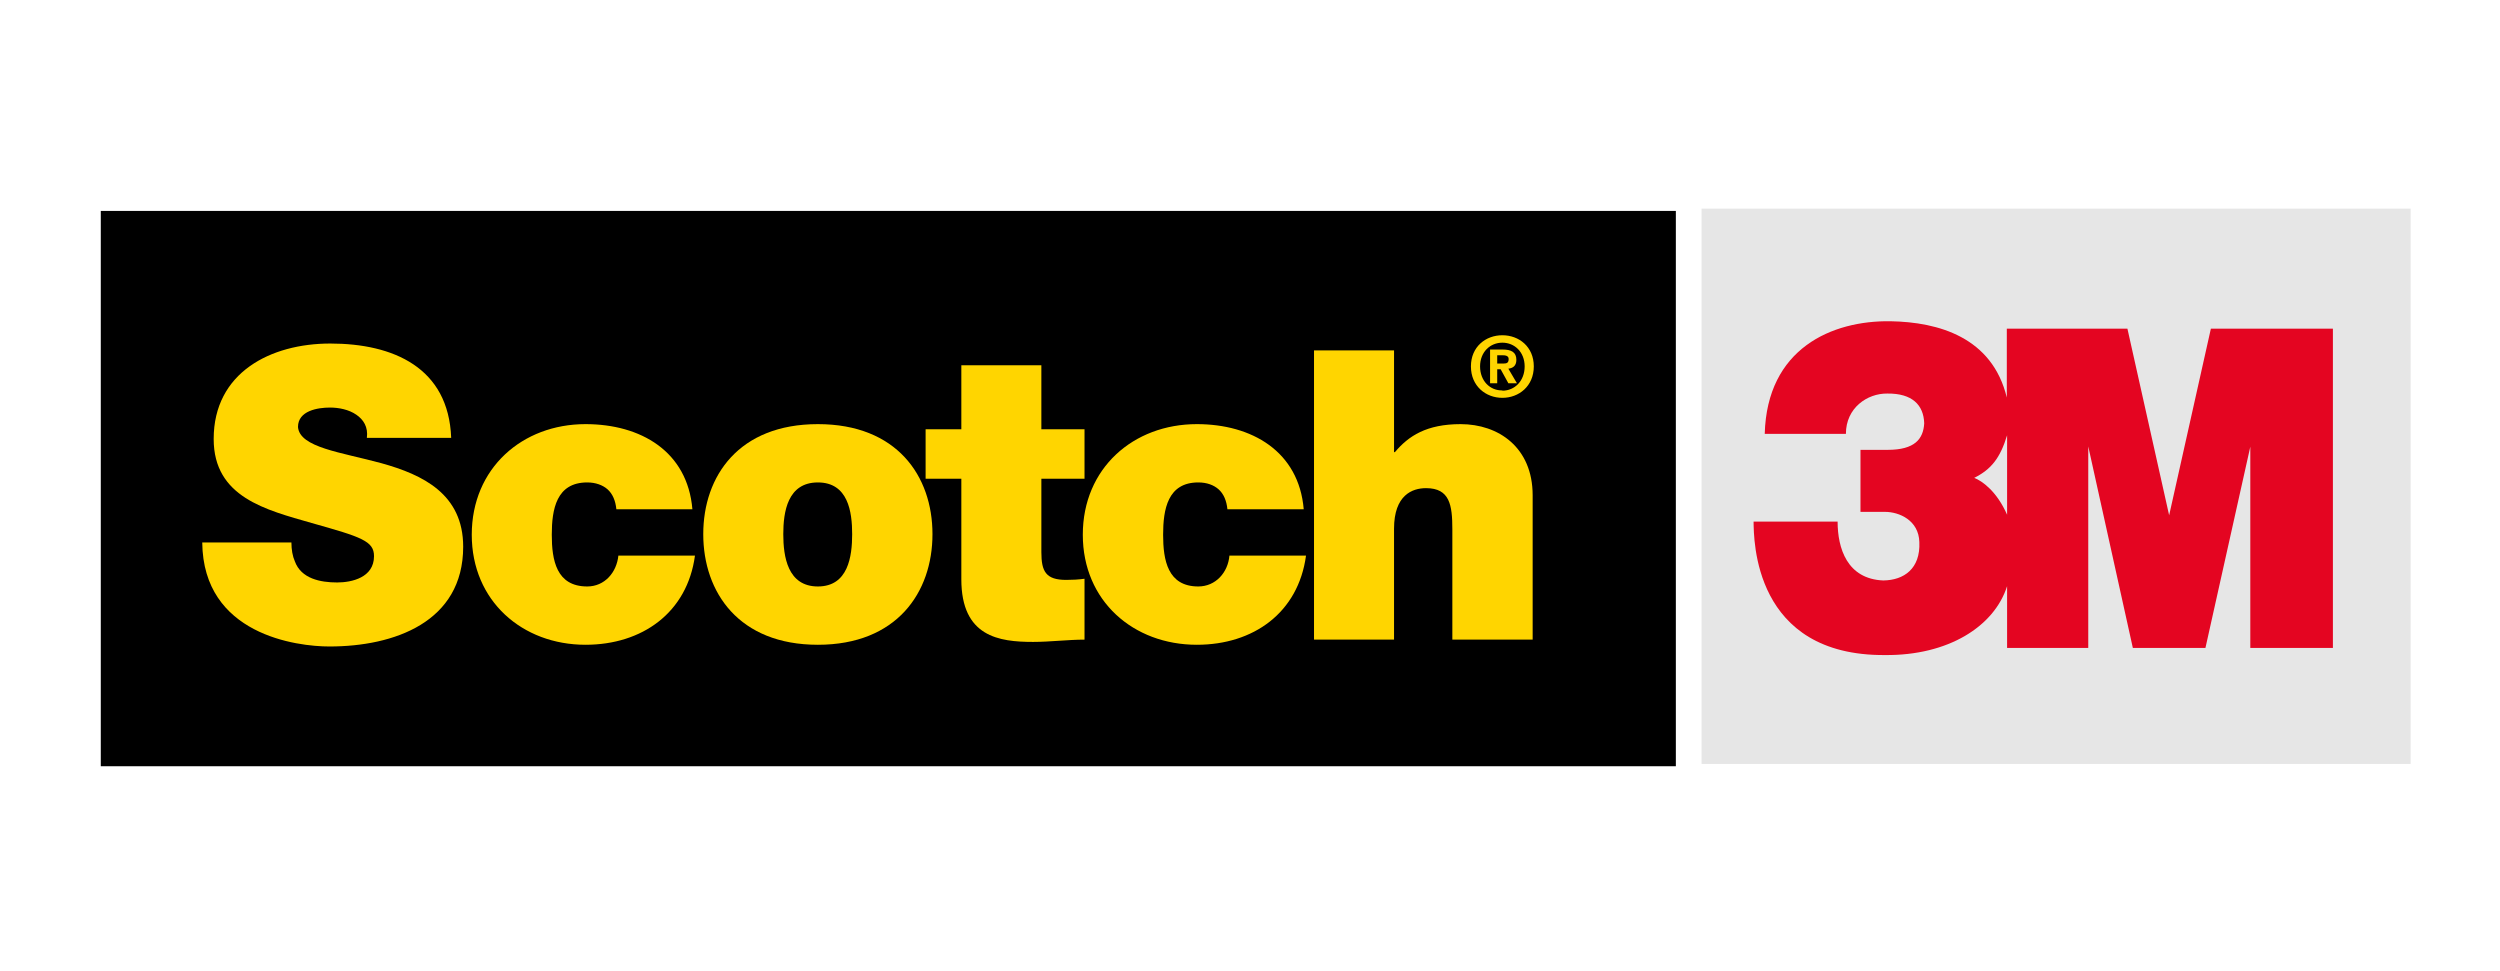
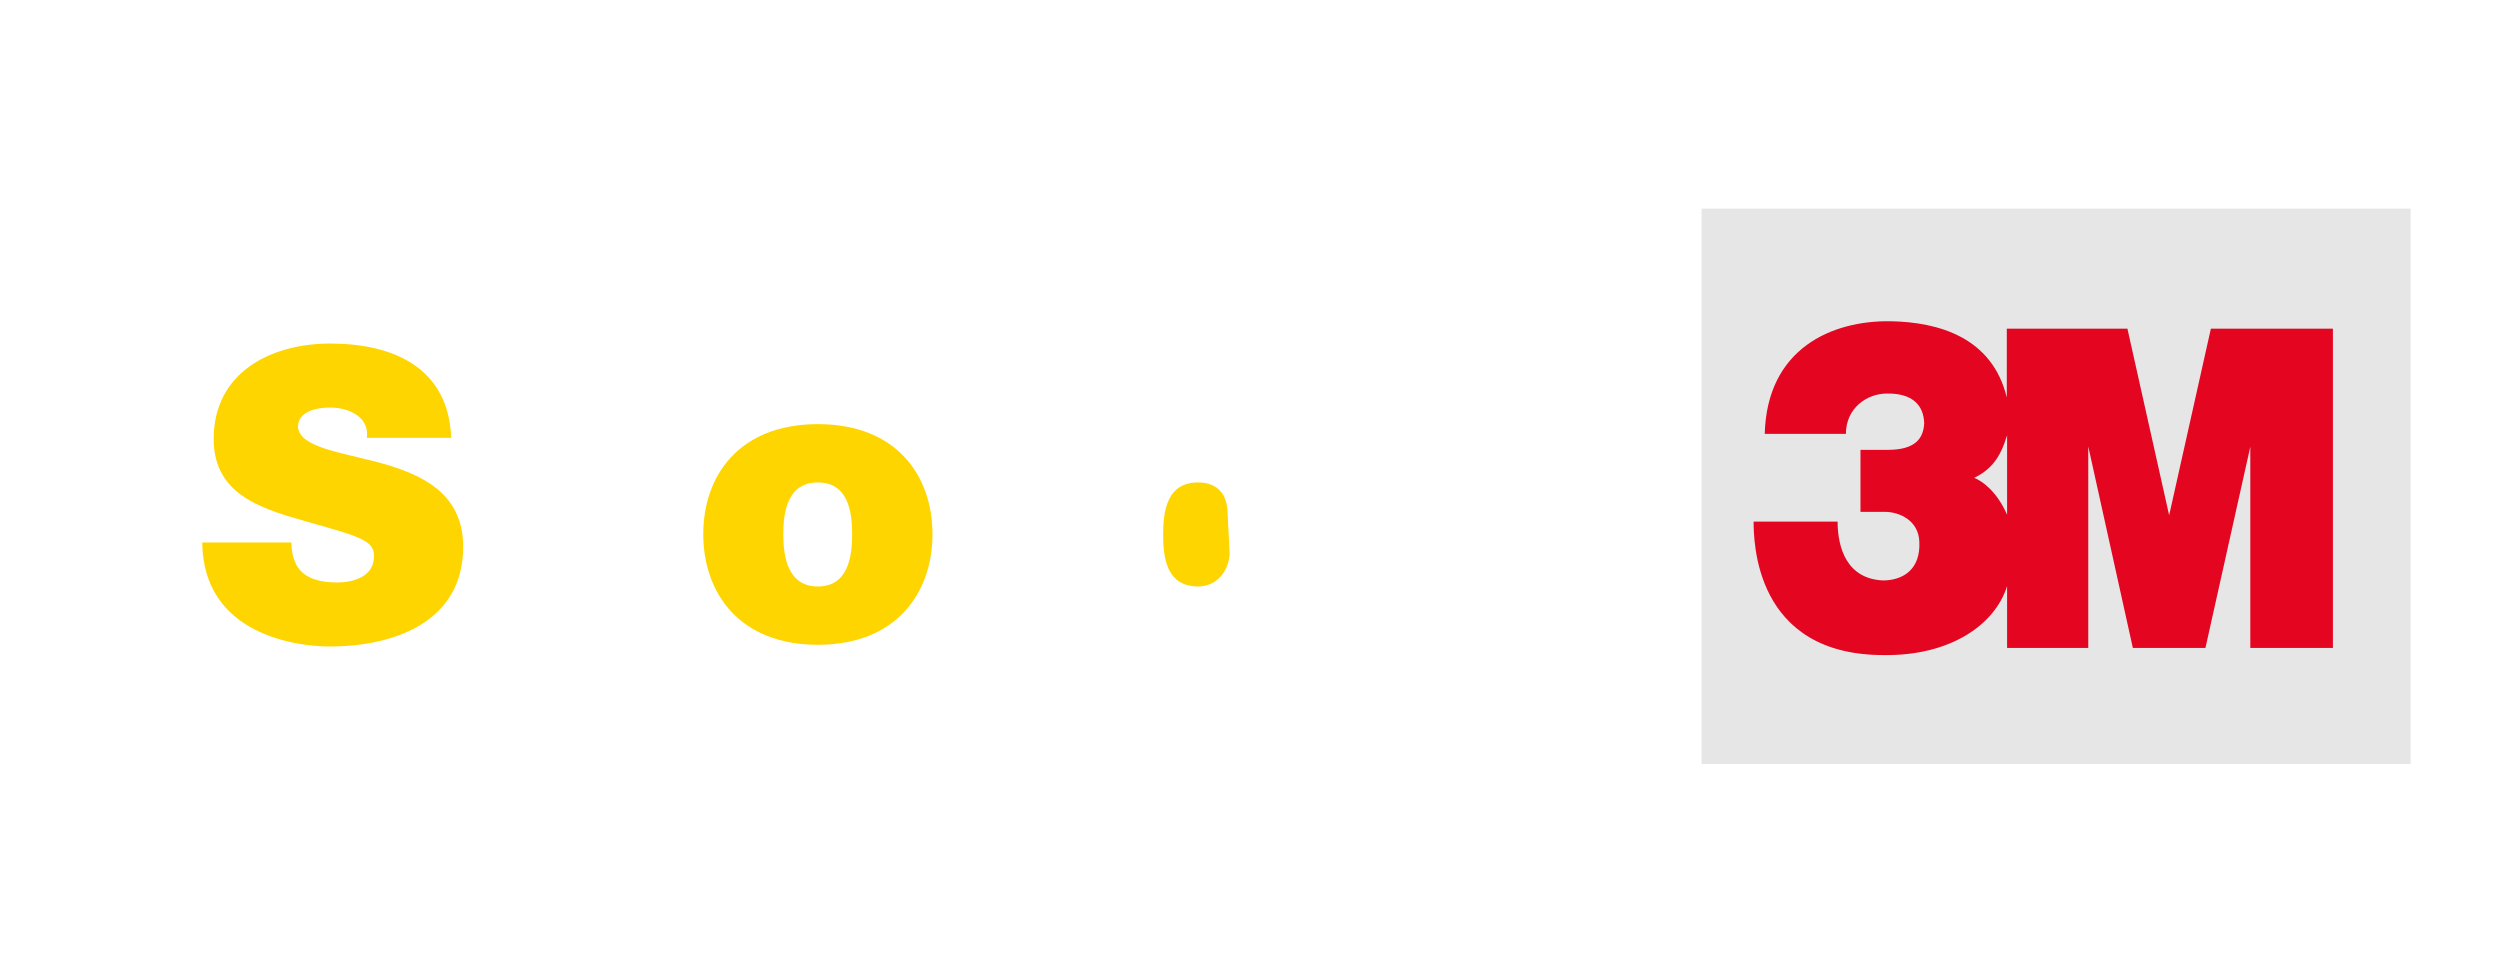
<svg xmlns="http://www.w3.org/2000/svg" xml:space="preserve" width="340px" height="132px" version="1.1" style="shape-rendering:geometricPrecision; text-rendering:geometricPrecision; image-rendering:optimizeQuality; fill-rule:evenodd; clip-rule:evenodd" viewBox="0 0 87.32 33.96">
  <defs>
    <style type="text/css">
   
    .fil0 {fill:none}
    .fil1 {fill:black;fill-rule:nonzero}
    .fil4 {fill:#E40521;fill-rule:nonzero}
    .fil2 {fill:#E6E6E6;fill-rule:nonzero}
    .fil3 {fill:#FFD500;fill-rule:nonzero}
   
  </style>
  </defs>
  <g id="Capa_x0020_1">
    <rect class="fil0" width="87.32" height="33.96" />
  </g>
  <g id="Capa_x0020_1_0">
-     <polygon class="fil1" points="3.45,7.38 58.56,7.38 58.56,26.81 3.45,26.81 " />
    <polygon class="fil2" points="59.46,7.3 84.27,7.3 84.27,26.73 59.46,26.73 " />
    <path class="fil3" d="M10.12 18.98c0,0.25 0.04,0.48 0.12,0.66 0.22,0.61 0.9,0.74 1.48,0.74 0.51,0 1.29,-0.17 1.29,-0.92 0,-0.53 -0.44,-0.67 -2.18,-1.16 -1.6,-0.46 -3.43,-0.9 -3.43,-2.94 0,-2.33 2,-3.34 4.08,-3.34 2.2,0 4.14,0.84 4.23,3.3l-2.95 0c0.05,-0.38 -0.12,-0.64 -0.37,-0.81 -0.26,-0.18 -0.61,-0.25 -0.92,-0.25 -0.43,0 -1.12,0.11 -1.12,0.68 0.06,0.72 1.5,0.88 2.93,1.27 1.43,0.4 2.85,1.07 2.85,2.92 0,2.64 -2.42,3.49 -4.68,3.49 -1.14,0 -4.42,-0.41 -4.45,-3.64l3.12 0z" />
-     <path class="fil3" d="M21.49 17.82c-0.03,-0.3 -0.13,-0.54 -0.31,-0.7 -0.17,-0.15 -0.42,-0.24 -0.71,-0.24 -1.08,0 -1.24,0.94 -1.24,1.83 0,0.89 0.16,1.81 1.24,1.81 0.61,0 1.03,-0.49 1.09,-1.08l2.68 0c-0.27,2 -1.85,3.12 -3.83,3.12 -2.21,0 -3.98,-1.53 -3.98,-3.85 0,-2.33 1.77,-3.87 3.98,-3.87 1.93,0 3.57,0.95 3.74,2.98l-2.66 0z" />
    <path class="fil3" d="M28.54 22.56c-2.76,0 -4.01,-1.83 -4.01,-3.87 0,-2.04 1.25,-3.85 4.01,-3.85 2.76,0 4.01,1.81 4.01,3.85 0,2.04 -1.25,3.87 -4.01,3.87zm0 -5.68c-1.06,0 -1.21,1.03 -1.21,1.81 0,0.78 0.15,1.83 1.21,1.83 1.06,0 1.2,-1.05 1.2,-1.83 0,-0.78 -0.14,-1.81 -1.2,-1.81z" />
-     <path class="fil3" d="M36.36 15.02l1.51 0 0 1.73 -1.51 0 0 2.57c0,0.68 0.16,0.97 0.87,0.97 0.21,0 0.42,-0.01 0.64,-0.04l0 2.13c-0.57,0 -1.21,0.08 -1.8,0.08 -1.19,0 -2.51,-0.18 -2.51,-2.19l0 -3.52 -1.25 0 0 -1.73 1.25 0 0 -2.24 2.8 0 0 2.24z" />
-     <path class="fil3" d="M42.87 17.82c-0.03,-0.3 -0.13,-0.54 -0.31,-0.7 -0.17,-0.15 -0.41,-0.24 -0.71,-0.24 -1.07,0 -1.23,0.94 -1.23,1.83 0,0.89 0.16,1.81 1.23,1.81 0.61,0 1.04,-0.49 1.09,-1.08l2.68 0c-0.27,2 -1.84,3.12 -3.82,3.12 -2.22,0 -3.99,-1.53 -3.99,-3.85 0,-2.33 1.77,-3.87 3.99,-3.87 1.92,0 3.57,0.95 3.74,2.98l-2.67 0z" />
-     <path class="fil3" d="M45.9 12.26l2.8 0 0 3.56 0.03 0c0.48,-0.57 1.11,-0.98 2.3,-0.98 1.32,0 2.52,0.81 2.52,2.49l0 5.05 -2.81 0 0 -3.86c0,-0.85 -0.09,-1.44 -0.92,-1.44 -0.48,0 -1.12,0.24 -1.12,1.42l0 3.88 -2.8 0 0 -10.12z" />
-     <path class="fil3" d="M52.31 12.72l0 -0.29 0.18 0c0.09,0 0.22,0.01 0.22,0.13 0,0.13 -0.06,0.16 -0.18,0.16l-0.22 0zm0 0.2l0.12 0 0.27 0.49 0.3 0 -0.3 -0.51c0.15,-0.02 0.28,-0.09 0.28,-0.31 0,-0.27 -0.18,-0.36 -0.48,-0.36l-0.44 0 0 1.18 0.25 0 0 -0.49zm1.28 -0.1c0,-0.69 -0.52,-1.09 -1.1,-1.09 -0.58,0 -1.1,0.4 -1.1,1.09 0,0.69 0.52,1.1 1.1,1.1 0.58,0 1.1,-0.41 1.1,-1.1zm-0.32 0c0,0.51 -0.35,0.85 -0.78,0.85l0 -0.01c-0.43,0.01 -0.78,-0.33 -0.78,-0.84 0,-0.5 0.35,-0.83 0.78,-0.83 0.43,0 0.78,0.33 0.78,0.83z" />
+     <path class="fil3" d="M42.87 17.82c-0.03,-0.3 -0.13,-0.54 -0.31,-0.7 -0.17,-0.15 -0.41,-0.24 -0.71,-0.24 -1.07,0 -1.23,0.94 -1.23,1.83 0,0.89 0.16,1.81 1.23,1.81 0.61,0 1.04,-0.49 1.09,-1.08l2.68 0l-2.67 0z" />
    <path class="fil4" d="M70.15 18.01c-0.36,-0.82 -0.87,-1.18 -1.15,-1.29 0.6,-0.3 0.91,-0.7 1.15,-1.49l0 2.78zm7.13 -6.51l-1.46 6.53 -1.46 -6.53 -4.22 0 0 2.41c-0.51,-2.11 -2.39,-2.64 -4.07,-2.67 -2.05,-0.03 -4.32,0.95 -4.4,3.94l2.84 0c0,-0.91 0.75,-1.42 1.45,-1.41 0.87,-0.01 1.27,0.4 1.29,1.04 -0.03,0.55 -0.33,0.93 -1.28,0.93l-0.95 0 0 2.17 0.86 0c0.49,0 1.18,0.29 1.2,1.06 0.04,0.93 -0.54,1.33 -1.26,1.34 -1.27,-0.05 -1.6,-1.13 -1.6,-2.06l-2.94 0c0.01,0.62 -0.01,4.7 4.6,4.67 2.21,0.02 3.82,-1 4.27,-2.41l0 2.16 2.84 0 0 -7.05 1.56 7.05 2.54 0 1.57 -7.04 0 7.04 2.89 0 0 -11.17 -4.27 0z" />
  </g>
</svg>